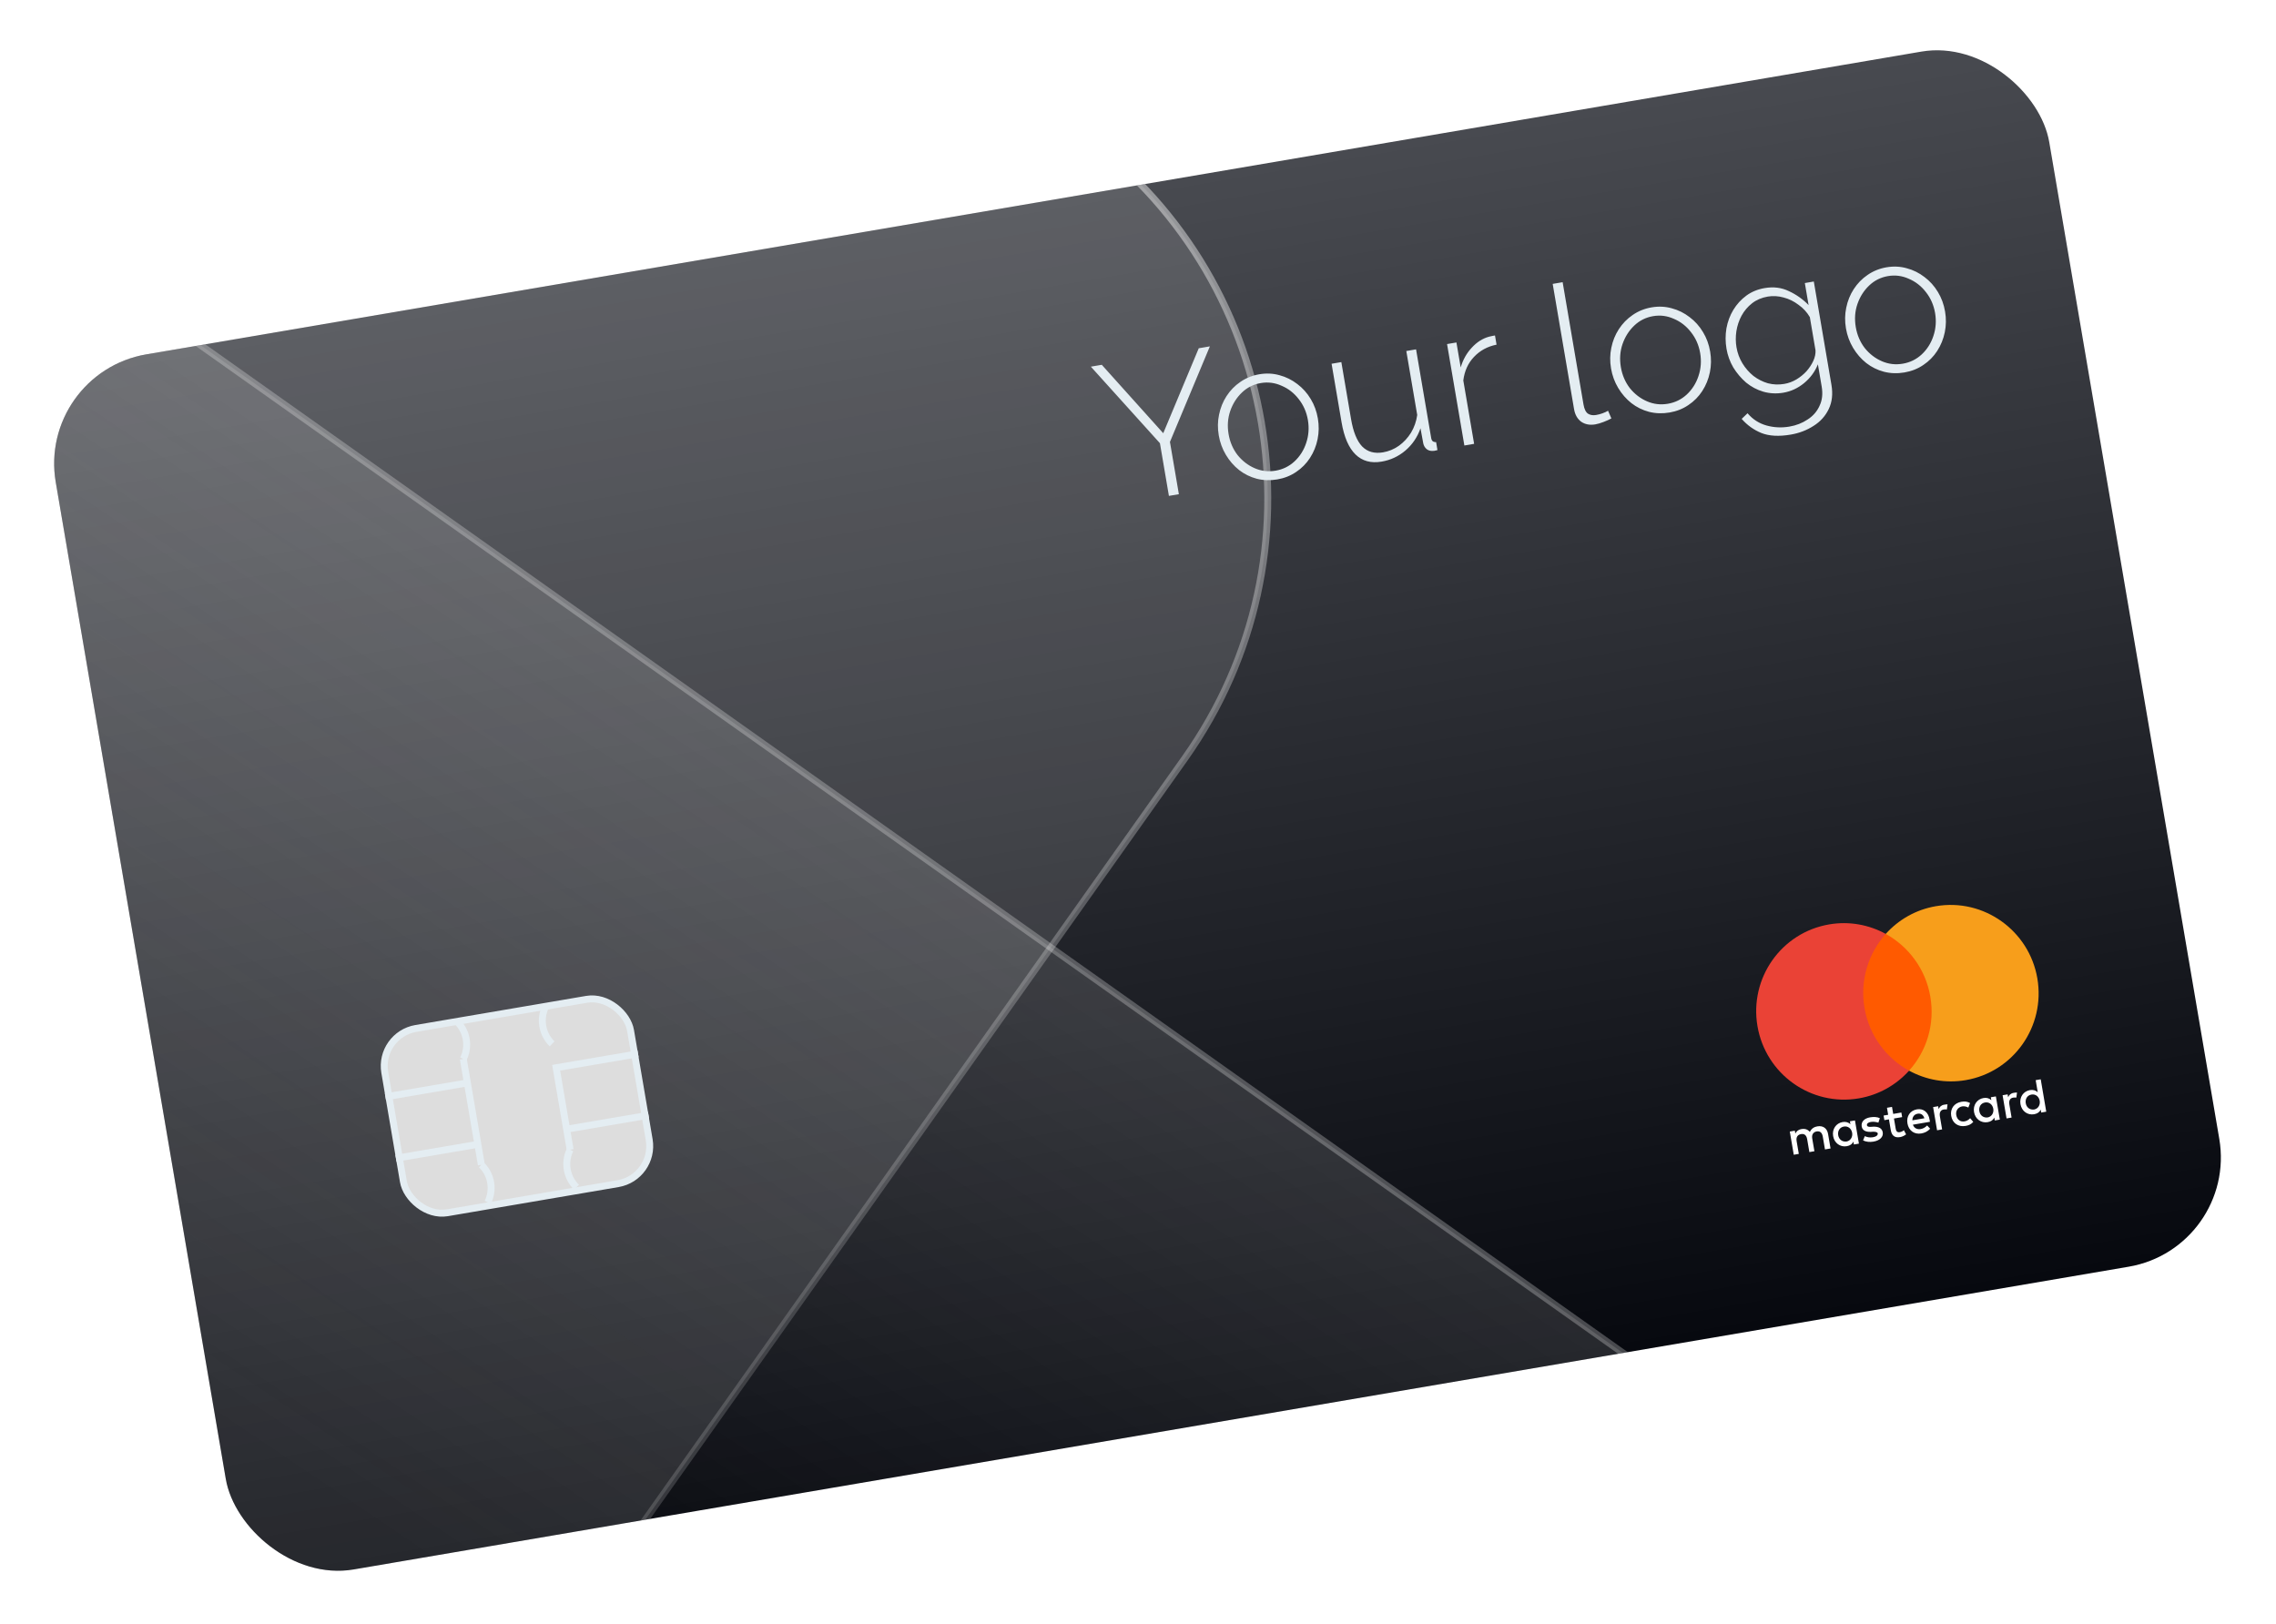
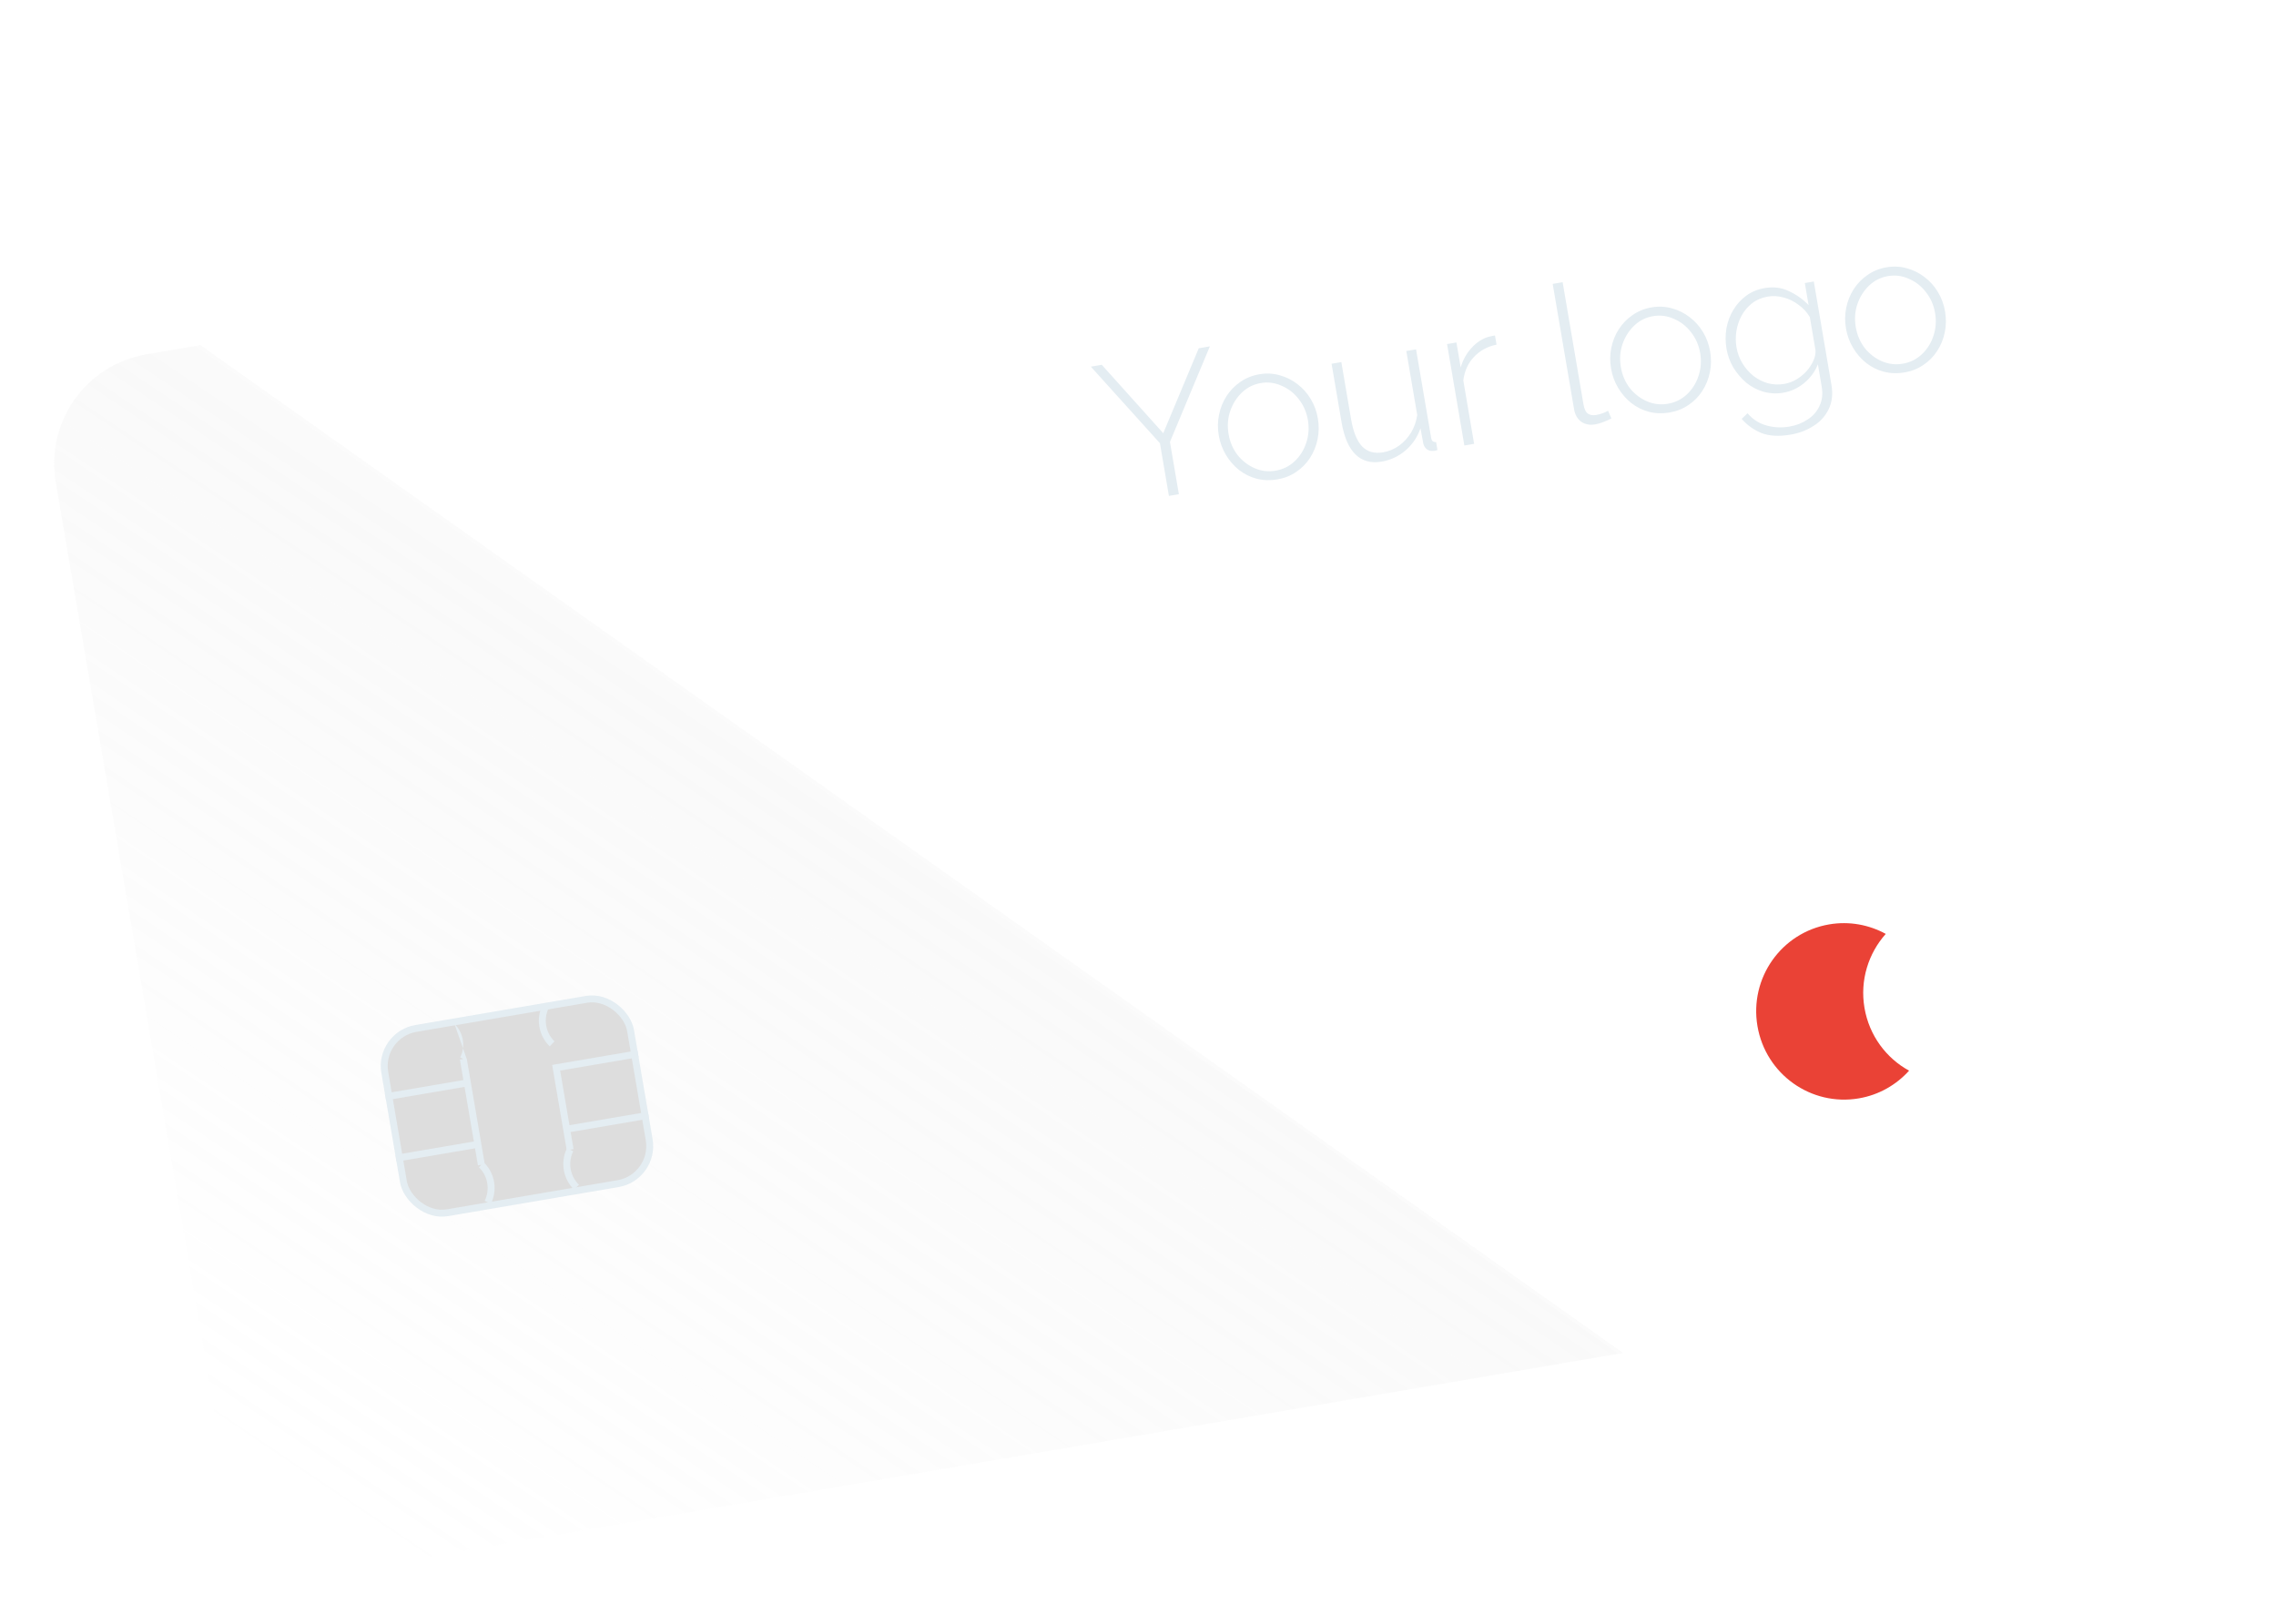
<svg xmlns="http://www.w3.org/2000/svg" width="276" height="197" viewBox="0 0 276 197" fill="none">
  <g filter="url(#filter0_d_222_11883)">
    <g clip-path="url(#clip0_222_11883)">
-       <rect x="4.5" y="41.233" width="245.237" height="149.494" rx="13.438" transform="rotate(-9.68 4.5 41.233)" fill="url(#paint0_linear_222_11883)" />
-       <path d="M24.386 -63.512C-0.256 -80.972 -34.368 -75.178 -51.806 -50.568L-120.732 46.708C-138.169 71.318 -132.328 105.422 -107.687 122.882L-1.425 198.175C23.216 215.635 57.328 209.84 74.766 185.231L143.692 87.954C161.13 63.345 155.288 29.241 130.647 11.781L24.386 -63.512Z" fill="#D9D9D9" fill-opacity="0.15" stroke="url(#paint1_linear_222_11883)" stroke-width="0.84" />
      <path d="M5.553 24.565L5.411 24.465L5.24 24.494C4.796 24.57 4.301 24.783 3.776 25.086C3.246 25.392 2.661 25.804 2.033 26.301C0.777 27.296 -0.677 28.654 -2.242 30.243C-5.374 33.424 -8.982 37.562 -12.398 41.662C-15.815 45.763 -19.044 49.832 -21.419 52.875C-22.606 54.396 -23.58 55.661 -24.257 56.547C-24.596 56.989 -24.86 57.337 -25.04 57.574C-25.13 57.692 -25.199 57.783 -25.245 57.844L-25.298 57.914L-25.311 57.931L-25.315 57.936L-25.316 57.937C-25.316 57.937 -25.316 57.937 -24.98 58.19L-25.316 57.937L-25.576 58.283L-25.223 58.533C-23.474 59.772 -21.957 62.51 -20.63 66.525C-19.311 70.517 -18.206 75.679 -17.222 81.658C-15.72 90.777 -14.505 101.751 -13.227 113.296C-12.828 116.891 -12.424 120.541 -12.003 124.208C-10.232 139.637 -8.166 155.351 -5.02 168.398C-3.447 174.922 -1.6 180.793 0.621 185.634C2.841 190.47 5.449 194.311 8.562 196.741L8.697 196.846L8.867 196.827L214.686 173.647L215.78 173.524L214.882 172.888L5.553 24.565Z" fill="url(#paint2_linear_222_11883)" fill-opacity="0.15" stroke="url(#paint3_linear_222_11883)" stroke-width="0.84" />
      <rect x="45.883" y="121.503" width="30.235" height="22.676" rx="4.619" transform="rotate(-9.68 45.883 121.503)" fill="#DDDDDD" stroke="#E4EDF2" stroke-width="0.84" />
-       <path fill-rule="evenodd" clip-rule="evenodd" d="M55.113 120.179C56.202 121.241 56.482 122.883 55.807 124.245L56.183 124.432L55.769 124.502L56.193 126.986L46.672 128.61L46.813 129.438L56.334 127.814L57.464 134.437L47.945 136.061L48.086 136.889L57.605 135.265L57.958 137.335L58.372 137.264L58.079 137.565C59.167 138.626 59.447 140.269 58.773 141.631L59.525 142.004C60.341 140.357 60.031 138.38 58.764 137.063L56.62 124.492C57.378 122.829 57.015 120.861 55.7 119.578L55.113 120.179ZM66.548 118.23C65.874 119.592 66.154 121.234 67.242 122.296L66.656 122.897C65.307 121.581 64.959 119.546 65.796 117.857L66.548 118.23ZM69.198 133.288L69.552 135.358L69.138 135.429L69.514 135.615C68.839 136.978 69.119 138.62 70.208 139.682L69.621 140.283C68.306 139 67.943 137.032 68.701 135.369L66.959 125.151L67.367 125.081L67.367 125.08L77.302 123.385L77.443 124.213L67.927 125.836L69.057 132.46L78.575 130.836L78.716 131.664L69.198 133.288Z" fill="#E4EDF2" />
+       <path fill-rule="evenodd" clip-rule="evenodd" d="M55.113 120.179C56.202 121.241 56.482 122.883 55.807 124.245L56.183 124.432L55.769 124.502L56.193 126.986L46.672 128.61L46.813 129.438L56.334 127.814L57.464 134.437L47.945 136.061L48.086 136.889L57.605 135.265L57.958 137.335L58.372 137.264L58.079 137.565C59.167 138.626 59.447 140.269 58.773 141.631L59.525 142.004C60.341 140.357 60.031 138.38 58.764 137.063L56.62 124.492L55.113 120.179ZM66.548 118.23C65.874 119.592 66.154 121.234 67.242 122.296L66.656 122.897C65.307 121.581 64.959 119.546 65.796 117.857L66.548 118.23ZM69.198 133.288L69.552 135.358L69.138 135.429L69.514 135.615C68.839 136.978 69.119 138.62 70.208 139.682L69.621 140.283C68.306 139 67.943 137.032 68.701 135.369L66.959 125.151L67.367 125.081L67.367 125.08L77.302 123.385L77.443 124.213L67.927 125.836L69.057 132.46L78.575 130.836L78.716 131.664L69.198 133.288Z" fill="#E4EDF2" />
      <path d="M133.608 40.242L141.062 48.539L145.367 38.237L146.715 38.007L141.874 49.594L142.956 55.934L141.749 56.14L140.66 49.752L132.284 40.468L133.608 40.242ZM154.888 54.142C154.021 54.29 153.188 54.262 152.391 54.057C151.609 53.849 150.9 53.5 150.264 53.008C149.625 52.5 149.09 51.885 148.659 51.163C148.227 50.441 147.939 49.655 147.794 48.803C147.646 47.936 147.657 47.098 147.828 46.29C147.995 45.466 148.298 44.716 148.734 44.041C149.184 43.348 149.744 42.773 150.413 42.318C151.095 41.845 151.862 41.536 152.713 41.39C153.565 41.245 154.383 41.284 155.168 41.507C155.95 41.715 156.668 42.071 157.322 42.576C157.974 43.066 158.515 43.671 158.947 44.393C159.376 45.099 159.664 45.886 159.812 46.753C159.957 47.605 159.946 48.443 159.778 49.267C159.61 50.09 159.302 50.849 158.852 51.543C158.415 52.218 157.854 52.784 157.17 53.242C156.501 53.697 155.74 53.997 154.888 54.142ZM148.985 48.649C149.149 49.611 149.512 50.458 150.075 51.189C150.652 51.903 151.343 52.434 152.149 52.783C152.955 53.133 153.8 53.232 154.683 53.081C155.566 52.931 156.33 52.557 156.975 51.96C157.633 51.345 158.106 50.599 158.395 49.722C158.697 48.826 158.766 47.897 158.602 46.935C158.437 45.973 158.066 45.127 157.487 44.398C156.924 43.667 156.232 43.127 155.41 42.781C154.601 42.416 153.762 42.307 152.895 42.455C152.012 42.606 151.249 42.987 150.607 43.6C149.965 44.213 149.492 44.959 149.187 45.839C148.883 46.718 148.815 47.655 148.985 48.649ZM162.685 47.212L161.475 40.115L162.658 39.913L163.84 46.845C164.101 48.375 164.548 49.475 165.182 50.146C165.829 50.799 166.673 51.036 167.714 50.859C168.408 50.74 169.045 50.478 169.625 50.07C170.218 49.645 170.711 49.114 171.106 48.478C171.498 47.827 171.749 47.111 171.86 46.329L170.536 38.569L171.719 38.368L173.551 49.108C173.583 49.298 173.647 49.433 173.742 49.514C173.853 49.593 173.988 49.626 174.149 49.615L174.314 50.585C174.159 50.628 174.034 50.657 173.94 50.673C173.861 50.687 173.788 50.691 173.723 50.686C173.449 50.7 173.209 50.627 173.004 50.468C172.795 50.292 172.659 50.064 172.595 49.783L172.256 47.941C171.887 49.011 171.277 49.91 170.428 50.639C169.591 51.35 168.629 51.798 167.541 51.984C166.248 52.205 165.192 51.914 164.373 51.112C163.555 50.31 162.992 49.011 162.685 47.212ZM181.48 37.798C180.381 38.018 179.468 38.515 178.74 39.288C178.024 40.043 177.594 40.993 177.448 42.138L178.76 49.827L177.577 50.029L175.478 37.726L176.614 37.533L177.131 40.561C177.408 39.621 177.857 38.822 178.475 38.165C179.09 37.492 179.786 37.048 180.561 36.835C180.716 36.792 180.857 36.76 180.983 36.739C181.109 36.717 181.211 36.7 181.29 36.686L181.48 37.798ZM188.288 30.429L189.494 30.223L192.024 45.056C192.121 45.624 192.307 45.998 192.581 46.179C192.853 46.344 193.178 46.394 193.556 46.329C193.809 46.286 194.065 46.218 194.325 46.125C194.585 46.032 194.811 45.928 195.002 45.815L195.404 46.744C195.152 46.885 194.836 47.028 194.455 47.174C194.074 47.32 193.742 47.417 193.458 47.466C192.795 47.579 192.226 47.473 191.748 47.149C191.284 46.806 190.994 46.295 190.878 45.617L188.288 30.429ZM202.459 46.028C201.592 46.176 200.759 46.147 199.961 45.943C199.179 45.735 198.47 45.385 197.835 44.893C197.196 44.385 196.661 43.771 196.23 43.049C195.798 42.327 195.51 41.54 195.364 40.689C195.216 39.821 195.228 38.983 195.398 38.175C195.566 37.351 195.868 36.602 196.305 35.927C196.755 35.233 197.314 34.659 197.983 34.204C198.665 33.731 199.432 33.421 200.284 33.276C201.136 33.131 201.954 33.17 202.739 33.393C203.521 33.6 204.239 33.957 204.893 34.462C205.545 34.951 206.086 35.557 206.518 36.279C206.947 36.984 207.235 37.771 207.383 38.639C207.528 39.49 207.517 40.328 207.349 41.152C207.181 41.976 206.872 42.735 206.423 43.428C205.986 44.103 205.425 44.67 204.74 45.127C204.071 45.582 203.311 45.883 202.459 46.028ZM196.555 40.534C196.72 41.496 197.083 42.343 197.646 43.075C198.222 43.788 198.914 44.32 199.72 44.669C200.526 45.019 201.371 45.118 202.254 44.967C203.137 44.816 203.901 44.443 204.546 43.846C205.204 43.23 205.677 42.484 205.966 41.607C206.268 40.712 206.336 39.783 206.172 38.821C206.008 37.859 205.637 37.013 205.058 36.284C204.495 35.552 203.802 35.013 202.98 34.666C202.171 34.301 201.333 34.193 200.466 34.341C199.582 34.491 198.82 34.873 198.178 35.486C197.536 36.098 197.062 36.844 196.758 37.724C196.453 38.604 196.386 39.541 196.555 40.534ZM216.263 43.625C215.427 43.767 214.617 43.727 213.832 43.504C213.063 43.278 212.367 42.909 211.744 42.399C211.135 41.87 210.617 41.26 210.191 40.57C209.778 39.861 209.503 39.105 209.365 38.3C209.223 37.465 209.22 36.637 209.356 35.819C209.508 34.998 209.787 34.252 210.192 33.582C210.61 32.894 211.137 32.318 211.771 31.852C212.406 31.387 213.149 31.081 214.001 30.936C215.074 30.753 216.053 30.878 216.938 31.312C217.837 31.727 218.63 32.289 219.32 32.999L218.864 30.326L219.952 30.14L222.091 42.679C222.279 43.783 222.17 44.76 221.763 45.608C221.355 46.457 220.741 47.138 219.92 47.651C219.101 48.18 218.179 48.532 217.154 48.707C215.719 48.952 214.531 48.887 213.59 48.511C212.666 48.134 211.87 47.563 211.205 46.8L211.916 46.119C212.545 46.856 213.311 47.35 214.214 47.602C215.118 47.853 216.042 47.898 216.989 47.737C217.825 47.594 218.563 47.306 219.203 46.873C219.861 46.452 220.343 45.899 220.648 45.214C220.972 44.542 221.059 43.764 220.908 42.881L220.448 40.184C220.096 41.072 219.536 41.833 218.768 42.467C218.013 43.083 217.178 43.468 216.263 43.625ZM216.373 42.559C216.894 42.47 217.382 42.289 217.839 42.017C218.295 41.744 218.702 41.415 219.058 41.03C219.412 40.628 219.689 40.208 219.89 39.768C220.091 39.328 220.181 38.907 220.161 38.504L219.471 34.459C219.127 33.868 218.669 33.37 218.096 32.965C217.537 32.541 216.935 32.245 216.29 32.08C215.642 31.898 215.003 31.861 214.372 31.968C213.631 32.095 212.995 32.366 212.465 32.781C211.936 33.196 211.51 33.698 211.189 34.289C210.881 34.861 210.671 35.489 210.561 36.173C210.463 36.839 210.468 37.487 210.576 38.118C210.697 38.828 210.938 39.477 211.298 40.065C211.657 40.653 212.101 41.161 212.629 41.591C213.17 42.002 213.756 42.299 214.388 42.483C215.033 42.649 215.695 42.675 216.373 42.559ZM230.946 41.169C230.079 41.317 229.246 41.288 228.448 41.083C227.666 40.876 226.957 40.526 226.322 40.034C225.683 39.526 225.148 38.911 224.717 38.19C224.285 37.468 223.997 36.681 223.851 35.83C223.703 34.962 223.715 34.124 223.885 33.316C224.053 32.492 224.355 31.743 224.792 31.068C225.242 30.374 225.801 29.8 226.47 29.345C227.152 28.872 227.919 28.562 228.771 28.417C229.623 28.272 230.441 28.311 231.226 28.534C232.008 28.741 232.726 29.098 233.38 29.603C234.032 30.092 234.573 30.698 235.005 31.419C235.433 32.125 235.722 32.912 235.87 33.78C236.015 34.631 236.004 35.469 235.836 36.293C235.668 37.117 235.359 37.876 234.91 38.569C234.473 39.244 233.912 39.811 233.227 40.268C232.558 40.723 231.798 41.023 230.946 41.169ZM225.042 35.675C225.207 36.637 225.57 37.484 226.133 38.216C226.709 38.929 227.4 39.461 228.207 39.81C229.013 40.159 229.858 40.259 230.741 40.108C231.624 39.957 232.388 39.584 233.033 38.987C233.691 38.371 234.164 37.625 234.453 36.748C234.755 35.853 234.823 34.924 234.659 33.962C234.495 33 234.124 32.154 233.545 31.425C232.982 30.693 232.289 30.154 231.467 29.807C230.658 29.442 229.82 29.334 228.953 29.482C228.069 29.632 227.307 30.014 226.665 30.627C226.022 31.239 225.549 31.985 225.245 32.865C224.94 33.745 224.873 34.681 225.042 35.675Z" fill="#E4EDF2" />
      <g clip-path="url(#clip1_222_11883)">
        <path d="M221.982 135.283L221.682 133.525C221.567 132.852 221.084 132.481 220.384 132.601C220.035 132.66 219.674 132.841 219.478 133.268C219.219 132.982 218.897 132.854 218.458 132.929C218.166 132.979 217.889 133.118 217.713 133.478L217.653 133.126L217.041 133.231L217.521 136.044L218.133 135.939L217.868 134.386C217.783 133.888 218.004 133.607 218.412 133.538C218.819 133.468 219.068 133.696 219.148 134.168L219.413 135.721L220.025 135.617L219.76 134.063C219.675 133.565 219.927 133.279 220.304 133.215C220.712 133.146 220.96 133.374 221.041 133.845L221.306 135.398L221.982 135.283ZM230.572 130.923L229.58 131.092L229.435 130.242L228.824 130.346L228.969 131.196L228.415 131.291L228.51 131.847L229.064 131.753L229.284 133.043C229.394 133.688 229.72 134.023 230.42 133.903C230.681 133.859 230.958 133.72 231.142 133.569L230.875 133.07C230.719 133.216 230.52 133.282 230.374 133.307C230.082 133.357 229.936 133.199 229.886 132.909L229.672 131.649L230.664 131.48L230.569 130.923L230.572 130.923ZM235.752 129.976C235.402 130.035 235.198 130.253 235.092 130.51L235.032 130.158L234.42 130.263L234.9 133.076L235.512 132.971L235.241 131.387C235.162 130.92 235.32 130.619 235.701 130.554C235.816 130.534 235.967 130.54 236.091 130.547L236.167 129.929C236.041 129.926 235.868 129.956 235.752 129.976ZM227.958 131.607C227.631 131.452 227.209 131.433 226.77 131.508C226.071 131.627 225.665 132.058 225.76 132.615C225.84 133.082 226.235 133.289 226.861 133.27L227.159 133.251C227.488 133.254 227.68 133.313 227.705 133.46C227.74 133.665 227.53 133.852 227.123 133.921C226.715 133.991 226.367 133.899 226.138 133.787L225.926 134.304C226.285 134.485 226.743 134.527 227.182 134.452C227.997 134.313 228.401 133.851 228.311 133.325C228.226 132.826 227.801 132.628 227.205 132.639L226.907 132.658C226.64 132.672 226.427 132.649 226.397 132.474C226.362 132.27 226.546 132.119 226.869 132.064C227.219 132.004 227.594 132.091 227.785 132.15L227.958 131.607ZM244.177 128.539C243.827 128.598 243.623 128.816 243.517 129.073L243.457 128.721L242.845 128.826L243.325 131.639L243.936 131.534L243.666 129.95C243.586 129.483 243.745 129.182 244.125 129.117C244.241 129.097 244.392 129.103 244.516 129.11L244.593 128.499C244.469 128.489 244.296 128.518 244.177 128.539ZM236.614 131.339C236.759 132.189 237.448 132.704 238.352 132.55C238.76 132.481 239.037 132.342 239.289 132.06L238.912 131.611C238.708 131.829 238.491 131.954 238.226 131.999C237.73 132.084 237.321 131.792 237.226 131.235C237.135 130.706 237.425 130.295 237.917 130.183C238.178 130.138 238.428 130.187 238.692 130.321L238.899 129.773C238.567 129.587 238.26 129.551 237.852 129.621C236.948 129.772 236.469 130.489 236.614 131.339ZM242.27 130.375L242.03 128.968L241.419 129.072L241.479 129.424C241.23 129.196 240.913 129.099 240.533 129.164C239.744 129.298 239.238 130.017 239.383 130.867C239.528 131.717 240.244 132.227 241.032 132.093C241.44 132.023 241.707 131.827 241.839 131.534L241.899 131.885L242.51 131.781L242.27 130.375ZM240.025 130.758C239.94 130.259 240.189 129.795 240.716 129.705C241.212 129.621 241.627 129.943 241.717 130.469C241.802 130.968 241.522 131.437 241.026 131.521C240.497 131.58 240.109 131.253 240.025 130.758ZM232.457 130.538C231.642 130.677 231.158 131.364 231.307 132.241C231.458 133.122 232.141 133.606 232.987 133.462C233.395 133.392 233.783 133.207 234.06 132.885L233.693 132.495C233.489 132.712 233.216 132.878 232.928 132.927C232.547 132.992 232.14 132.879 231.967 132.399L234.036 132.046C234.021 131.957 234.011 131.899 233.996 131.811C233.869 130.901 233.242 130.404 232.457 130.538ZM232.547 131.067C232.928 131.002 233.23 131.193 233.362 131.62L231.905 131.869C231.898 131.48 232.109 131.142 232.547 131.067ZM247.899 129.414L247.47 126.895L246.858 126.999L247.108 128.464C246.859 128.236 246.542 128.139 246.162 128.204C245.373 128.338 244.867 129.057 245.012 129.907C245.157 130.757 245.873 131.267 246.661 131.133C247.069 131.063 247.336 130.867 247.468 130.574L247.528 130.925L248.139 130.821L247.899 129.414ZM245.654 129.797C245.569 129.299 245.818 128.835 246.345 128.745C246.841 128.66 247.256 128.983 247.346 129.509C247.431 130.007 247.151 130.477 246.655 130.561C246.123 130.62 245.738 130.293 245.654 129.797ZM225.183 133.289L224.943 131.883L224.332 131.987L224.392 132.339C224.143 132.111 223.826 132.014 223.445 132.078C222.657 132.213 222.15 132.932 222.295 133.782C222.44 134.632 223.157 135.142 223.945 135.008C224.353 134.938 224.62 134.742 224.751 134.449L224.811 134.8L225.423 134.696L225.183 133.289ZM222.91 133.677C222.825 133.178 223.075 132.714 223.601 132.625C224.097 132.54 224.512 132.863 224.602 133.388C224.687 133.887 224.407 134.356 223.911 134.441C223.379 134.5 222.995 134.172 222.91 133.677Z" fill="white" />
-         <path d="M233.256 108.479L224.07 110.046L226.899 126.631L236.085 125.064L233.256 108.479Z" fill="#FF5A00" />
        <path d="M226.097 118.234C225.522 114.864 226.588 111.604 228.677 109.26C226.657 108.157 224.267 107.69 221.817 108.107C216.015 109.097 212.125 114.616 213.12 120.447C214.114 126.278 219.614 130.196 225.416 129.206C227.865 128.788 229.966 127.555 231.506 125.845C228.759 124.353 226.671 121.603 226.097 118.234Z" fill="#EA4236" />
-         <path d="M247.06 114.658C248.055 120.489 244.165 126.008 238.363 126.997C235.913 127.415 233.523 126.948 231.503 125.845C233.622 123.492 234.658 120.241 234.083 116.871C233.509 113.502 231.422 110.78 228.674 109.26C230.211 107.55 232.311 106.317 234.761 105.899C240.566 104.909 246.071 108.857 247.06 114.658Z" fill="#F79E1B" />
      </g>
    </g>
  </g>
  <defs>
    <filter id="filter0_d_222_11883" x="0.5" y="-0.003" width="274.883" height="196.601" filterUnits="userSpaceOnUse" color-interpolation-filters="sRGB">
      <feFlood flood-opacity="0" result="BackgroundImageFix" />
      <feColorMatrix in="SourceAlpha" type="matrix" values="0 0 0 0 0 0 0 0 0 0 0 0 0 0 0 0 0 0 127 0" result="hardAlpha" />
      <feOffset dy="4" />
      <feGaussianBlur stdDeviation="2" />
      <feComposite in2="hardAlpha" operator="out" />
      <feColorMatrix type="matrix" values="0 0 0 0 0 0 0 0 0 0 0 0 0 0 0 0 0 0 0.25 0" />
      <feBlend mode="normal" in2="BackgroundImageFix" result="effect1_dropShadow_222_11883" />
      <feBlend mode="normal" in="SourceGraphic" in2="effect1_dropShadow_222_11883" result="shape" />
    </filter>
    <linearGradient id="paint0_linear_222_11883" x1="127.119" y1="41.233" x2="127.119" y2="190.727" gradientUnits="userSpaceOnUse">
      <stop stop-color="#484A50" />
      <stop offset="1" stop-color="#07090F" />
    </linearGradient>
    <linearGradient id="paint1_linear_222_11883" x1="22.289" y1="35.642" x2="44.177" y2="163.966" gradientUnits="userSpaceOnUse">
      <stop stop-color="white" stop-opacity="0.44" />
      <stop offset="1" stop-color="white" stop-opacity="0.17" />
    </linearGradient>
    <linearGradient id="paint2_linear_222_11883" x1="21.705" y1="41.05" x2="-36.118" y2="127.062" gradientUnits="userSpaceOnUse">
      <stop stop-color="#D9D9D9" />
      <stop offset="1" stop-color="#D9D9D9" stop-opacity="0" />
    </linearGradient>
    <linearGradient id="paint3_linear_222_11883" x1="142.252" y1="120.642" x2="64.835" y2="238.157" gradientUnits="userSpaceOnUse">
      <stop stop-color="white" stop-opacity="0.26" />
      <stop offset="1" stop-color="white" stop-opacity="0.17" />
    </linearGradient>
    <clipPath id="clip0_222_11883">
      <rect x="4.5" y="41.233" width="245.237" height="149.494" rx="13.438" transform="rotate(-9.68 4.5 41.233)" fill="white" />
    </clipPath>
    <clipPath id="clip1_222_11883">
      <rect width="34.434" height="26.875" fill="white" transform="translate(211.32 109.898) rotate(-9.68)" />
    </clipPath>
  </defs>
</svg>